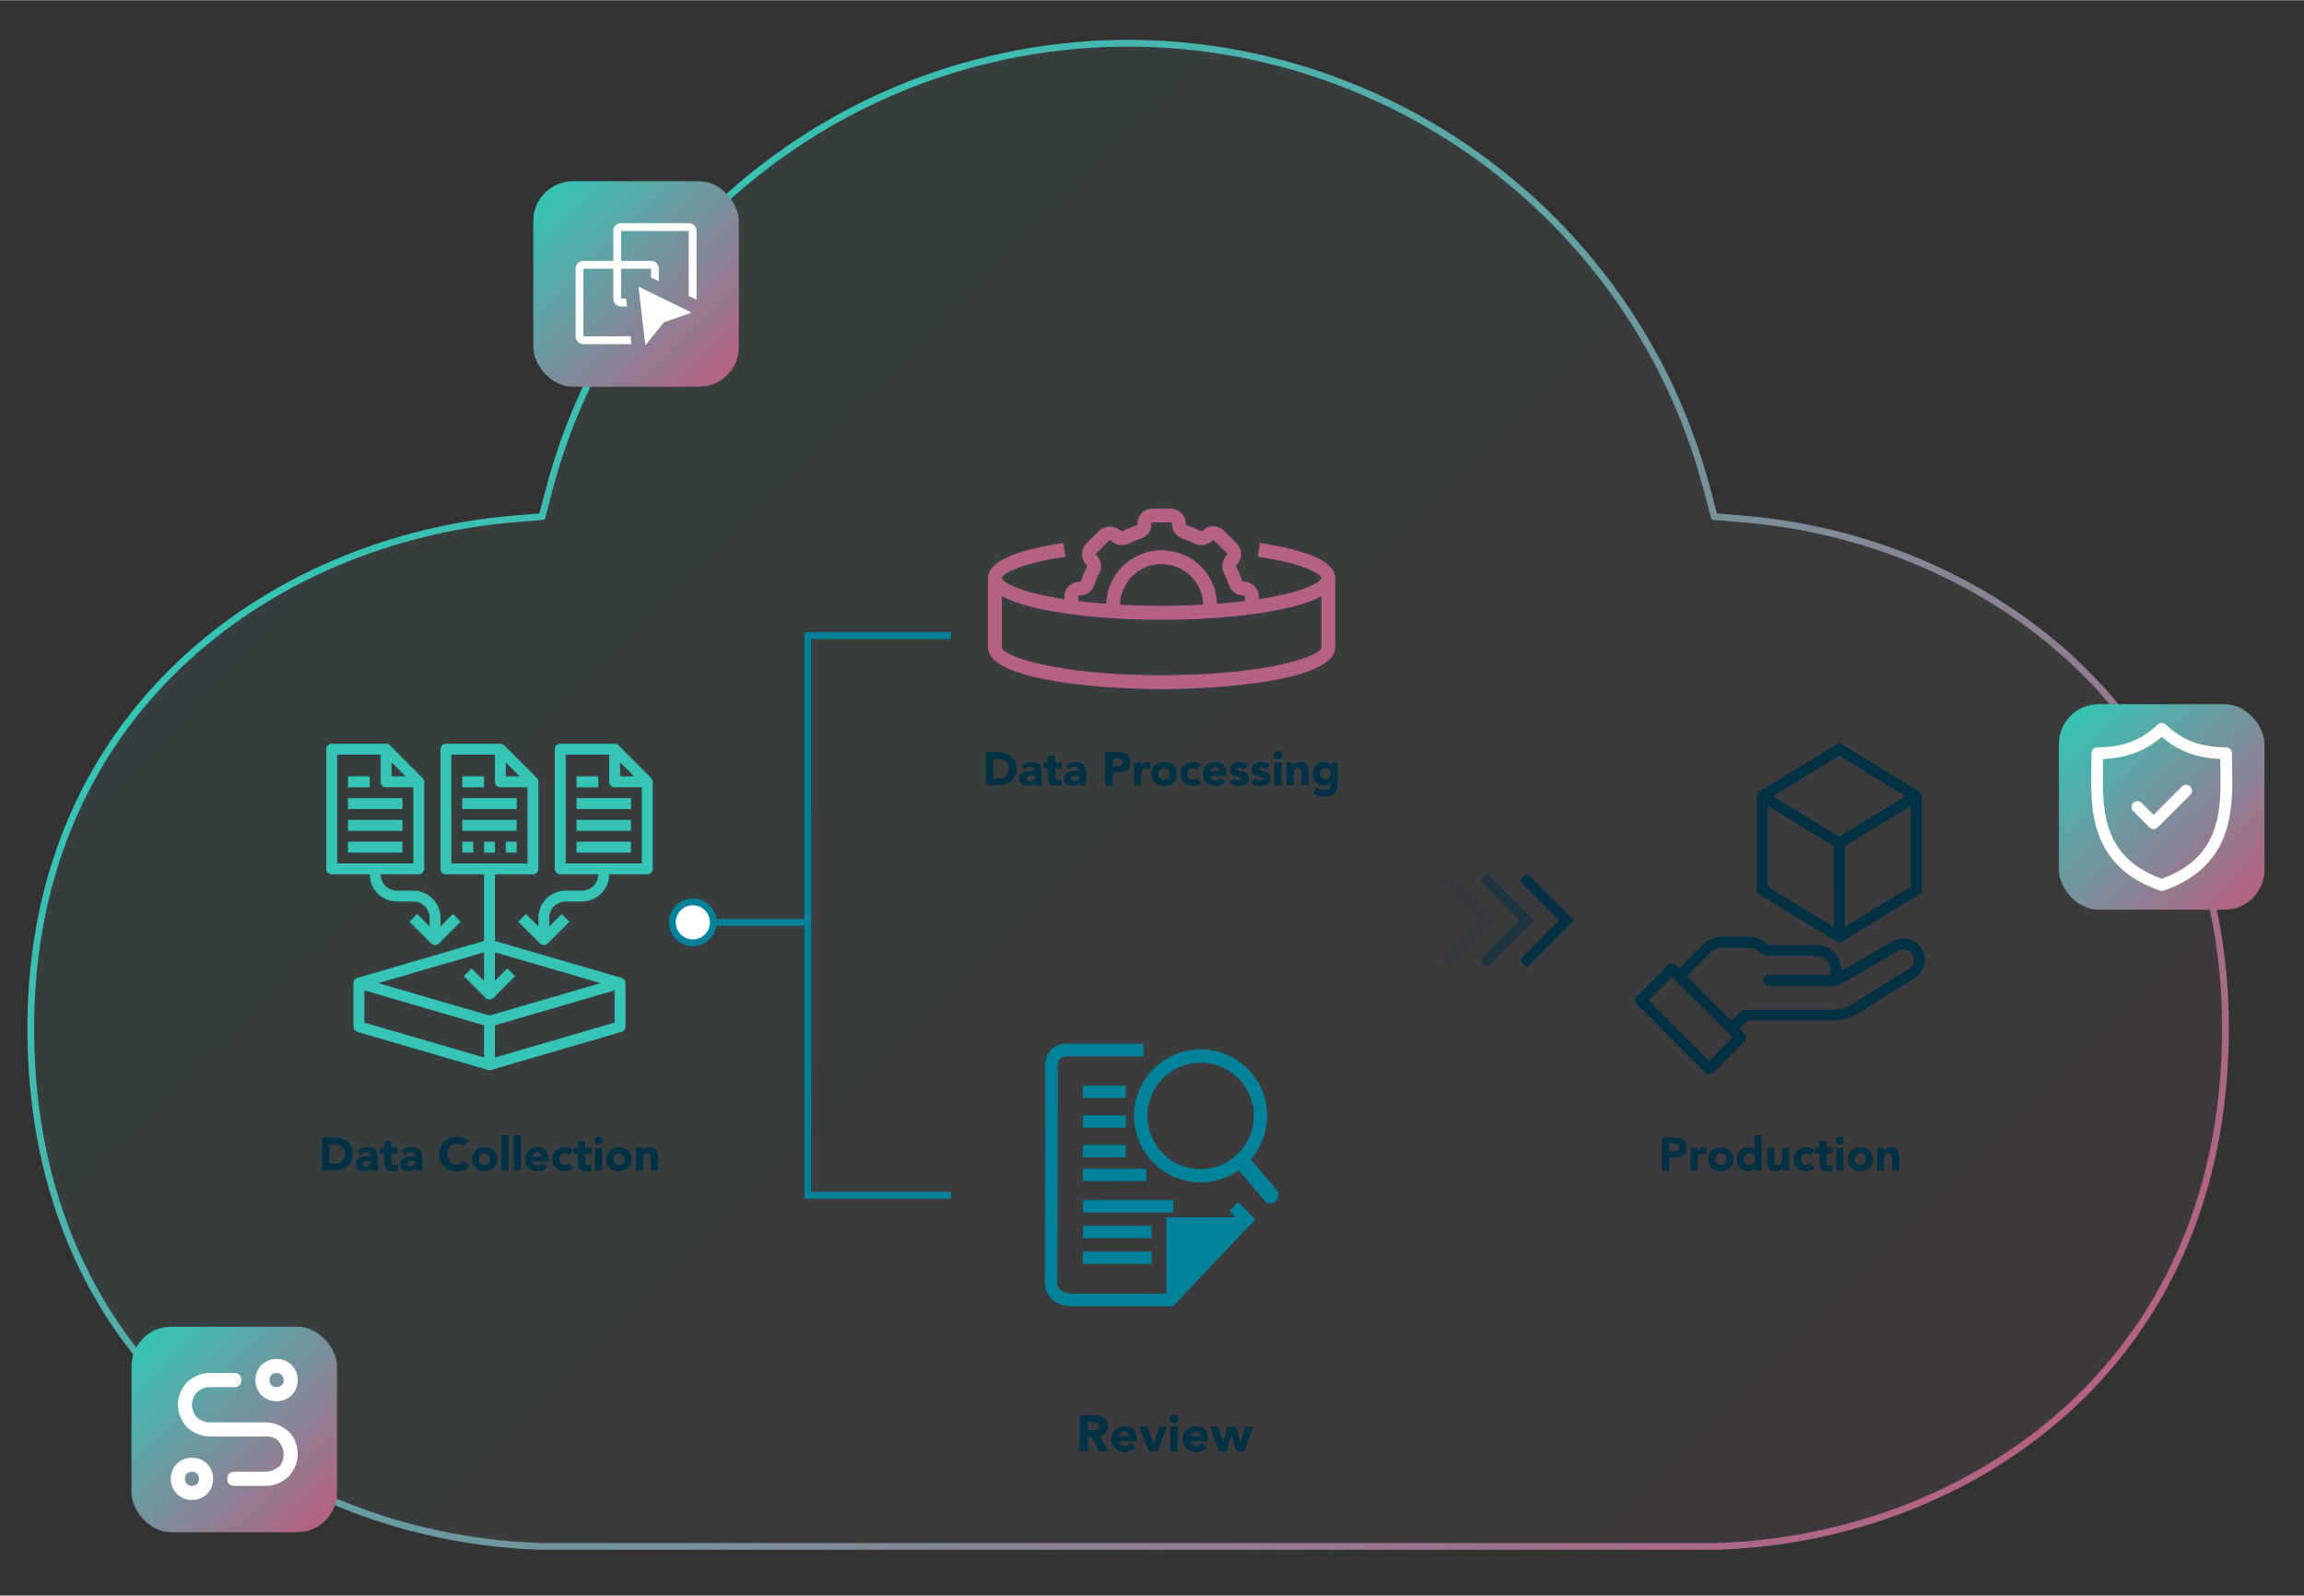
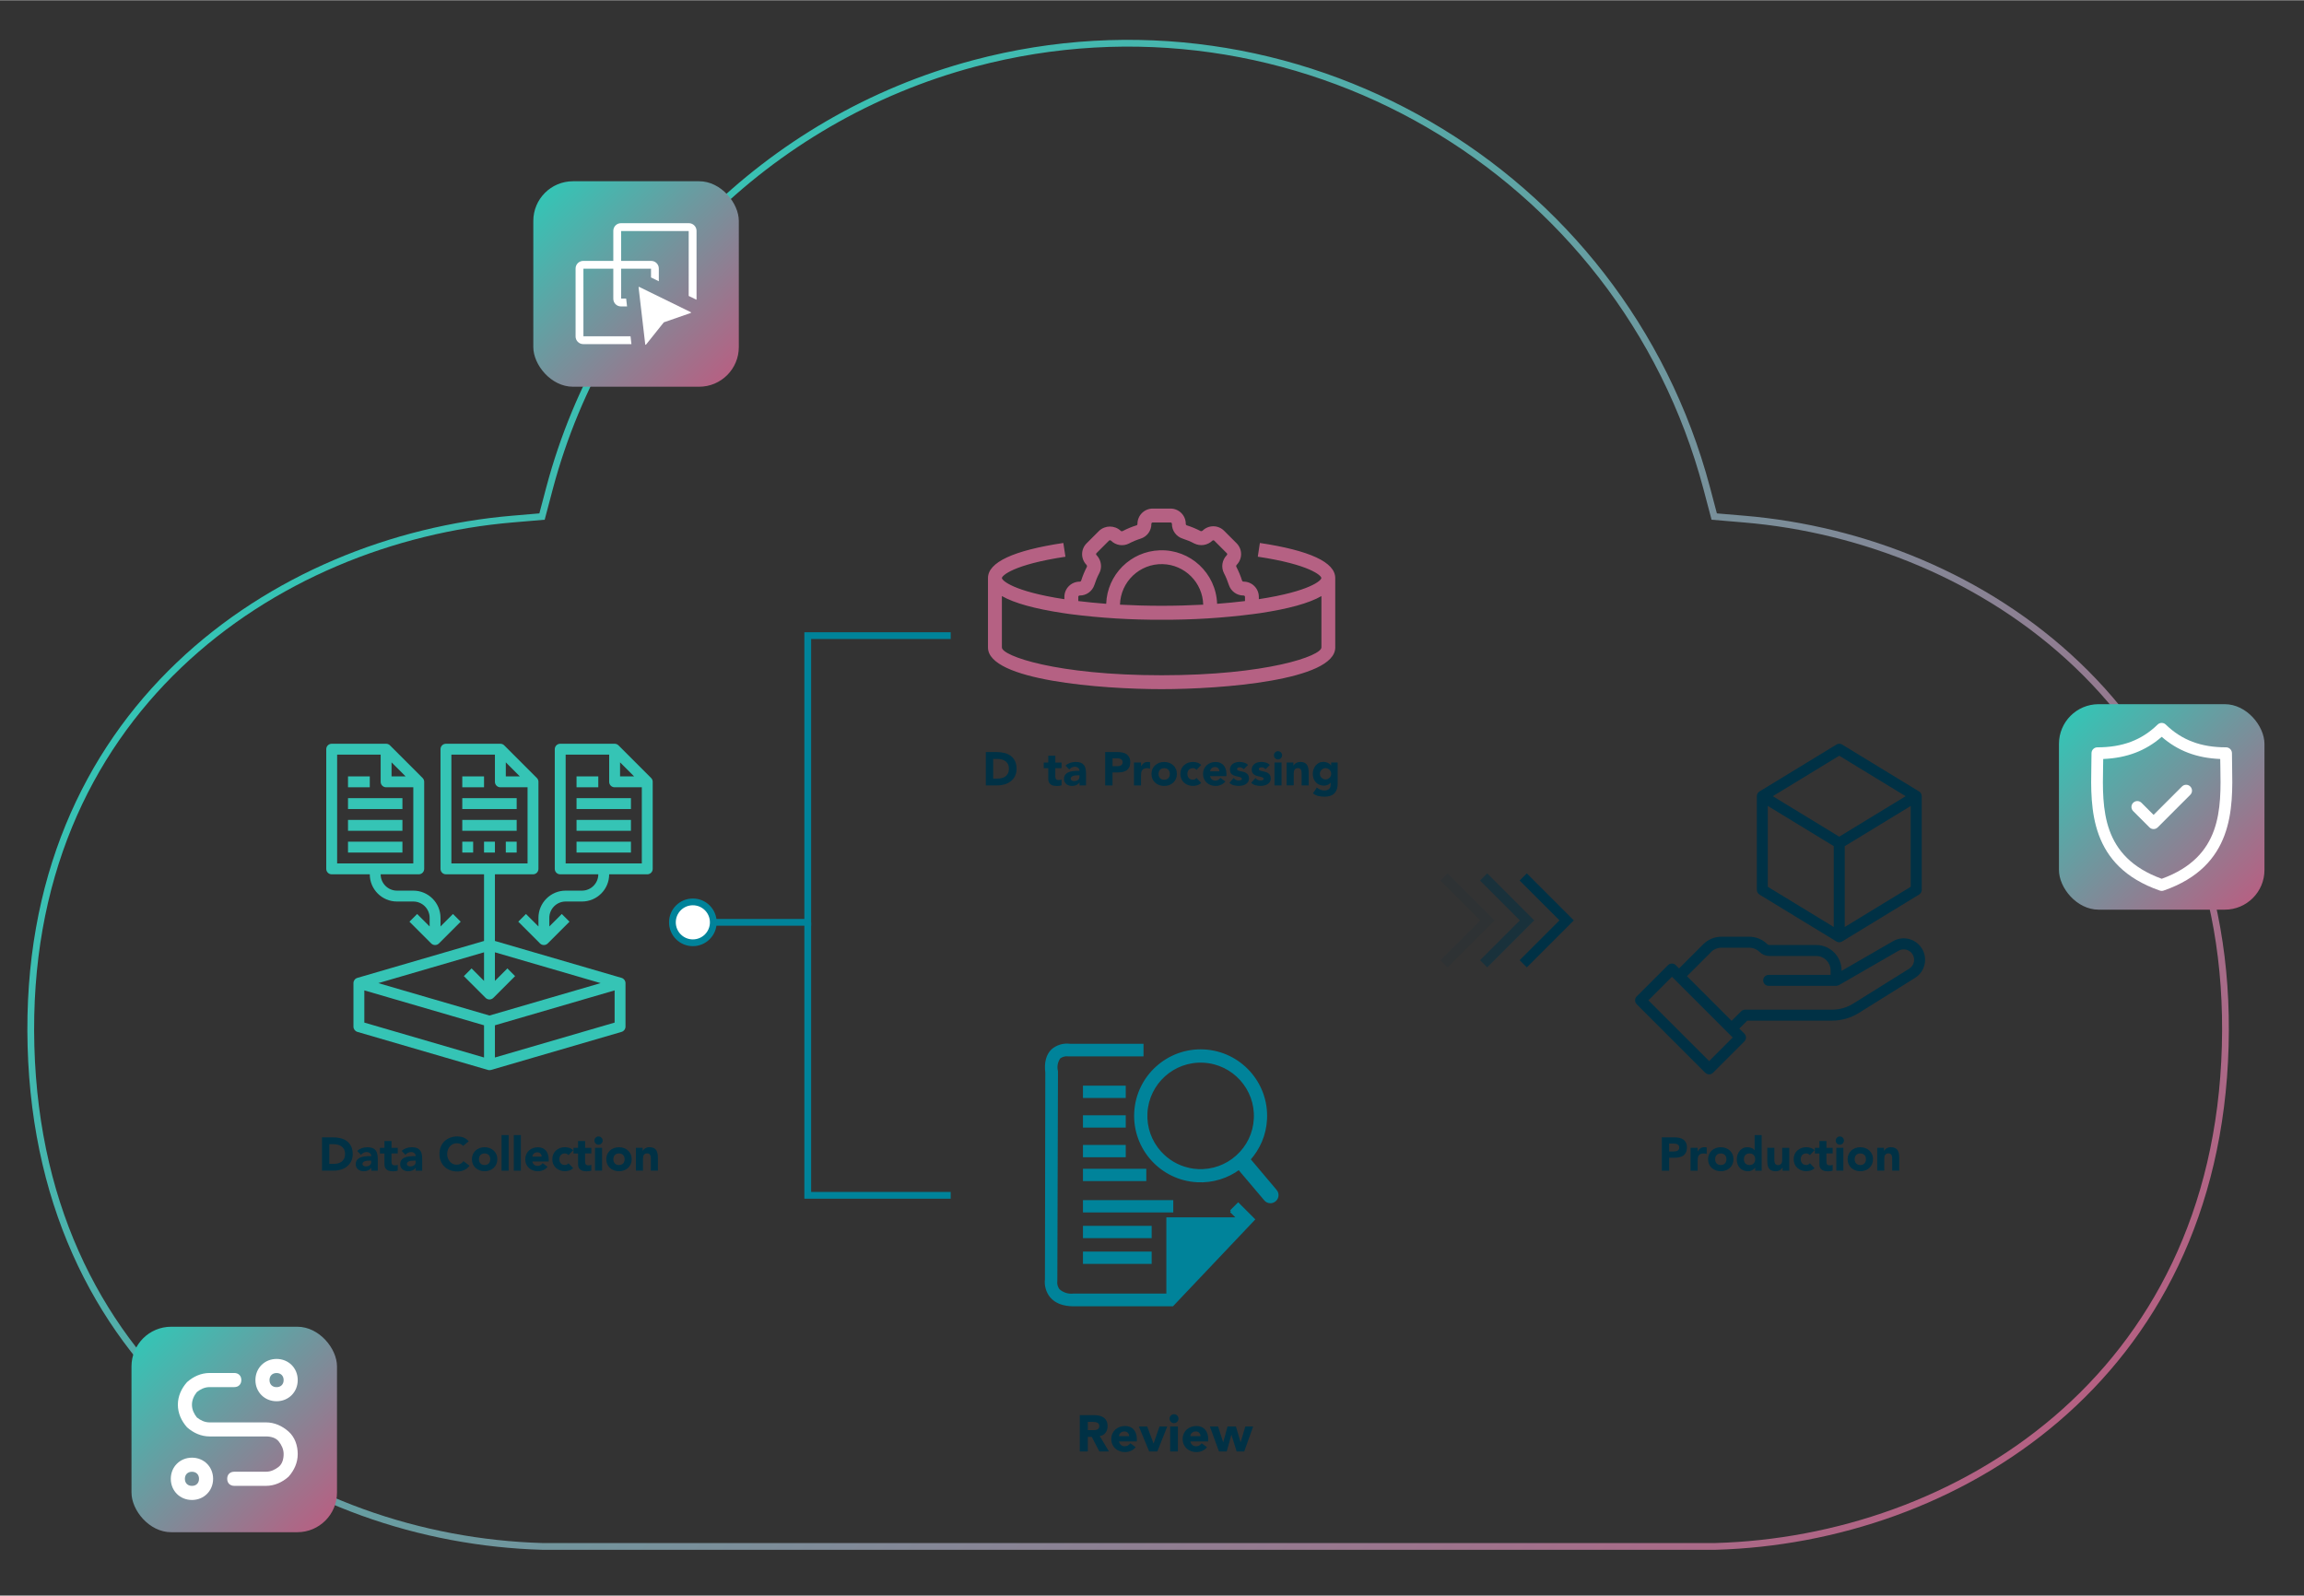
<svg xmlns="http://www.w3.org/2000/svg" xmlns:xlink="http://www.w3.org/1999/xlink" id="uuid-5aeffc2a-caf5-4cc2-8a2d-98857f852832" width="9.47in" height="6.56in" viewBox="0 0 681.77 472.13">
  <rect x="0" y="0" width="681.77" height="472.13" fill="#333333" stroke="none" />
  <defs>
    <style>
      .cls-1 {
        stroke: url(#linear-gradient-2);
      }

      .cls-1, .cls-2, .cls-3, .cls-4, .cls-5, .cls-6, .cls-7 {
        stroke-miterlimit: 10;
      }

      .cls-1, .cls-2, .cls-3, .cls-5, .cls-6 {
        fill: none;
      }

      .cls-1, .cls-4, .cls-6 {
        stroke-width: 2px;
      }

      .cls-2, .cls-3, .cls-5 {
        stroke: #003145;
        stroke-width: 3px;
      }

      .cls-8 {
        fill: url(#linear-gradient);
      }

      .cls-9, .cls-5 {
        opacity: .1;
      }

      .cls-10 {
        fill: #003145;
      }

      .cls-11, .cls-4 {
        fill: #fff;
      }

      .cls-12 {
        fill: #b56183;
      }

      .cls-13 {
        fill: #35c4b5;
      }

      .cls-3 {
        opacity: .5;
      }

      .cls-4, .cls-6, .cls-7 {
        stroke: #00839a;
      }

      .cls-14 {
        fill: url(#linear-gradient-3);
      }

      .cls-15 {
        fill: url(#linear-gradient-4);
      }

      .cls-16 {
        fill: url(#linear-gradient-5);
      }

      .cls-7 {
        fill: #00839a;
        stroke-width: .75px;
      }
    </style>
    <linearGradient id="linear-gradient" x1="-5.3" y1="-31.42" x2="604.36" y2="574.2" gradientUnits="userSpaceOnUse">
      <stop offset="0" stop-color="#35c4b5" />
      <stop offset="1" stop-color="#b56183" />
    </linearGradient>
    <linearGradient id="linear-gradient-2" x1="137.37" y1="110.3" x2="530.33" y2="500.66" xlink:href="#linear-gradient" />
    <linearGradient id="linear-gradient-3" x1="161.16" y1="57.1" x2="215.27" y2="110.86" xlink:href="#linear-gradient" />
    <linearGradient id="linear-gradient-4" x1="612.61" y1="211.86" x2="666.72" y2="265.62" xlink:href="#linear-gradient" />
    <linearGradient id="linear-gradient-5" x1="42.26" y1="396.09" x2="96.38" y2="449.85" xlink:href="#linear-gradient" />
  </defs>
  <g class="cls-9">
-     <path class="cls-8" d="M507.68,457.58c70.52-1.98,148.05-49.21,150.78-147.99,2.79-98.78-71.95-150.16-142.47-156.05l-8.74-.74-2.23-8.43C479.92,49.98,382.75-6.41,288.3,18.69c-61.23,16.3-109.38,64.45-125.68,125.68l-2.23,8.43-8.68,.74C81.12,159.49,6.45,210.87,9.17,309.59c2.73,98.78,80.25,145.95,151.21,147.99H507.68Z" />
-   </g>
+     </g>
  <path class="cls-1" d="M507.68,457.58c70.52-1.98,148.05-49.21,150.78-147.99,2.79-98.78-71.95-150.16-142.47-156.05l-8.74-.74-2.23-8.43C479.92,49.98,382.75-6.41,288.3,18.69c-61.23,16.3-109.38,64.45-125.68,125.68l-2.23,8.43-8.68,.74C81.12,159.49,6.45,210.87,9.17,309.59c2.73,98.78,80.25,145.95,151.21,147.99H507.68Z" />
  <g>
    <path class="cls-10" d="M95.27,336.52h3.26c.79,0,1.54,.09,2.25,.26,.71,.18,1.33,.46,1.86,.86,.53,.39,.95,.91,1.26,1.54,.31,.63,.47,1.4,.47,2.3,0,.8-.15,1.5-.45,2.11s-.71,1.12-1.22,1.53c-.51,.41-1.1,.73-1.77,.94-.67,.21-1.37,.32-2.1,.32h-3.55v-9.87Zm2.17,7.86h1.13c.5,0,.97-.05,1.4-.15,.43-.1,.81-.27,1.12-.51,.32-.24,.56-.55,.75-.93,.18-.38,.27-.86,.27-1.41,0-.48-.09-.9-.27-1.26s-.43-.65-.73-.88c-.31-.23-.67-.41-1.08-.52-.41-.12-.85-.17-1.3-.17h-1.28v5.85Z" />
    <path class="cls-10" d="M109.84,345.54h-.03c-.23,.36-.54,.62-.93,.78-.39,.16-.79,.24-1.22,.24-.32,0-.62-.04-.91-.13-.29-.09-.55-.22-.77-.4-.22-.18-.4-.39-.53-.66-.13-.26-.19-.56-.19-.91,0-.39,.07-.72,.22-.99s.34-.49,.59-.67c.25-.18,.53-.31,.84-.41s.64-.17,.98-.22c.34-.05,.68-.07,1.02-.08,.34,0,.65-.01,.94-.01,0-.37-.13-.67-.4-.88-.27-.22-.58-.33-.94-.33s-.66,.07-.94,.22c-.28,.14-.54,.34-.76,.59l-1.11-1.14c.39-.36,.85-.63,1.37-.82,.52-.18,1.06-.27,1.62-.27,.61,0,1.12,.08,1.51,.23s.71,.38,.95,.68c.24,.3,.4,.66,.49,1.09,.09,.43,.14,.93,.14,1.5v3.44h-1.92v-.85Zm-.52-2.12c-.16,0-.36,0-.59,.02s-.46,.05-.68,.12c-.22,.07-.4,.16-.56,.29s-.23,.31-.23,.54c0,.25,.11,.44,.32,.56,.21,.12,.44,.18,.67,.18,.2,0,.4-.03,.59-.08s.36-.13,.51-.24c.15-.1,.27-.23,.36-.39,.09-.16,.13-.34,.13-.56v-.45h-.52Z" />
    <path class="cls-10" d="M117.68,341.29h-1.84v2.26c0,.19,0,.36,.03,.51s.06,.29,.13,.4c.06,.11,.16,.2,.3,.26s.31,.09,.54,.09c.11,0,.26-.01,.44-.03,.18-.02,.32-.08,.41-.16v1.74c-.23,.08-.47,.14-.72,.17-.25,.03-.5,.04-.74,.04-.35,0-.68-.04-.98-.11-.3-.07-.56-.19-.78-.36-.22-.16-.4-.37-.52-.63s-.19-.58-.19-.95v-3.22h-1.34v-1.67h1.34v-2.01h2.09v2.01h1.84v1.67Z" />
    <path class="cls-10" d="M122.99,345.54h-.03c-.23,.36-.54,.62-.93,.78-.39,.16-.79,.24-1.22,.24-.32,0-.62-.04-.91-.13-.29-.09-.55-.22-.77-.4-.22-.18-.4-.39-.53-.66-.13-.26-.19-.56-.19-.91,0-.39,.07-.72,.22-.99s.34-.49,.59-.67c.25-.18,.53-.31,.84-.41s.64-.17,.98-.22c.34-.05,.68-.07,1.02-.08,.34,0,.65-.01,.94-.01,0-.37-.13-.67-.4-.88-.27-.22-.58-.33-.94-.33s-.66,.07-.94,.22c-.28,.14-.54,.34-.76,.59l-1.11-1.14c.39-.36,.85-.63,1.37-.82,.52-.18,1.06-.27,1.62-.27,.61,0,1.12,.08,1.51,.23s.71,.38,.95,.68c.24,.3,.4,.66,.49,1.09,.09,.43,.14,.93,.14,1.5v3.44h-1.92v-.85Zm-.52-2.12c-.16,0-.36,0-.59,.02s-.46,.05-.68,.12c-.22,.07-.4,.16-.56,.29s-.23,.31-.23,.54c0,.25,.11,.44,.32,.56,.21,.12,.44,.18,.67,.18,.2,0,.4-.03,.59-.08s.36-.13,.51-.24c.15-.1,.27-.23,.36-.39,.09-.16,.13-.34,.13-.56v-.45h-.52Z" />
    <path class="cls-10" d="M137.06,339.08c-.21-.26-.48-.46-.79-.6-.31-.14-.67-.21-1.08-.21s-.79,.08-1.14,.24c-.35,.16-.65,.38-.91,.66s-.46,.62-.6,1.01c-.14,.39-.22,.81-.22,1.27s.07,.89,.22,1.27c.14,.39,.34,.72,.59,1s.55,.5,.88,.66c.34,.16,.7,.24,1.09,.24,.45,0,.84-.09,1.18-.28,.34-.19,.63-.45,.85-.78l1.81,1.35c-.42,.58-.95,1.02-1.59,1.3-.64,.28-1.3,.42-1.98,.42-.77,0-1.48-.12-2.13-.36-.65-.24-1.21-.59-1.69-1.04-.47-.45-.84-1-1.11-1.64-.27-.64-.4-1.36-.4-2.15s.13-1.5,.4-2.15c.26-.64,.63-1.19,1.11-1.64,.47-.45,1.04-.8,1.69-1.04,.65-.24,1.36-.36,2.13-.36,.28,0,.57,.03,.87,.08,.3,.05,.6,.13,.89,.24,.29,.11,.57,.26,.84,.45,.27,.19,.51,.41,.72,.68l-1.67,1.37Z" />
    <path class="cls-10" d="M139.64,343c0-.54,.1-1.03,.29-1.46,.2-.44,.46-.81,.8-1.12,.34-.31,.74-.55,1.2-.72,.46-.17,.95-.25,1.47-.25s1.01,.08,1.47,.25c.46,.17,.86,.41,1.2,.72,.34,.31,.61,.68,.8,1.12,.2,.44,.29,.92,.29,1.46s-.1,1.03-.29,1.46c-.19,.44-.46,.81-.8,1.12-.34,.31-.74,.55-1.2,.72-.46,.17-.95,.25-1.47,.25s-1.01-.08-1.47-.25c-.46-.17-.86-.41-1.2-.72-.34-.31-.61-.69-.8-1.12-.19-.44-.29-.92-.29-1.46Zm2.09,0c0,.51,.15,.92,.44,1.24,.29,.32,.7,.47,1.23,.47s.94-.16,1.23-.47c.29-.32,.44-.73,.44-1.24s-.15-.92-.44-1.24c-.29-.32-.7-.47-1.23-.47s-.94,.16-1.23,.47c-.29,.32-.44,.73-.44,1.24Z" />
    <path class="cls-10" d="M148.42,335.85h2.09v10.54h-2.09v-10.54Z" />
    <path class="cls-10" d="M152.04,335.85h2.09v10.54h-2.09v-10.54Z" />
    <path class="cls-10" d="M162.05,345.22c-.33,.43-.76,.76-1.27,.99-.51,.23-1.04,.35-1.59,.35s-1.01-.08-1.47-.25c-.46-.17-.86-.41-1.2-.72-.34-.31-.61-.69-.8-1.12-.2-.44-.29-.92-.29-1.46s.1-1.03,.29-1.46c.19-.44,.46-.81,.8-1.12,.34-.31,.74-.55,1.2-.72,.46-.17,.95-.25,1.47-.25,.48,0,.92,.08,1.32,.25,.39,.17,.73,.41,1,.72,.27,.31,.49,.68,.63,1.12,.15,.44,.22,.92,.22,1.46v.65h-4.85c.08,.4,.27,.72,.54,.96,.28,.24,.62,.36,1.03,.36,.34,0,.63-.08,.87-.23s.44-.35,.62-.59l1.46,1.07Zm-1.77-2.98c0-.35-.11-.66-.35-.91-.24-.25-.55-.38-.93-.38-.23,0-.44,.04-.61,.11-.18,.07-.33,.17-.45,.29s-.22,.25-.29,.4-.11,.31-.12,.48h2.76Z" />
    <path class="cls-10" d="M168.22,341.8c-.1-.15-.25-.27-.43-.37-.19-.1-.39-.15-.6-.15-.53,0-.94,.16-1.23,.47-.29,.32-.44,.73-.44,1.24s.15,.92,.44,1.24c.29,.32,.7,.47,1.23,.47,.23,0,.43-.05,.6-.15,.17-.1,.31-.22,.43-.36l1.38,1.45c-.33,.33-.71,.57-1.15,.7-.44,.13-.86,.2-1.26,.2-.52,0-1.01-.08-1.47-.25-.46-.17-.86-.41-1.2-.72-.34-.31-.61-.69-.8-1.12-.2-.44-.29-.92-.29-1.46s.1-1.03,.29-1.46c.19-.44,.46-.81,.8-1.12,.34-.31,.74-.55,1.2-.72,.46-.17,.95-.25,1.47-.25,.4,0,.82,.07,1.26,.2,.44,.13,.82,.37,1.15,.7l-1.38,1.45Z" />
    <path class="cls-10" d="M174.97,341.29h-1.84v2.26c0,.19,0,.36,.03,.51s.06,.29,.13,.4c.06,.11,.16,.2,.3,.26s.31,.09,.54,.09c.11,0,.26-.01,.44-.03,.18-.02,.32-.08,.41-.16v1.74c-.23,.08-.47,.14-.72,.17-.25,.03-.5,.04-.74,.04-.35,0-.68-.04-.98-.11-.3-.07-.56-.19-.78-.36-.22-.16-.4-.37-.52-.63s-.19-.58-.19-.95v-3.22h-1.34v-1.67h1.34v-2.01h2.09v2.01h1.84v1.67Z" />
    <path class="cls-10" d="M175.89,337.48c0-.33,.12-.62,.36-.86,.24-.24,.52-.36,.86-.36s.62,.12,.86,.36c.24,.24,.36,.52,.36,.86s-.12,.62-.36,.86c-.24,.24-.52,.36-.86,.36s-.62-.12-.86-.36c-.24-.24-.36-.52-.36-.86Zm.17,2.13h2.09v6.77h-2.09v-6.77Z" />
    <path class="cls-10" d="M179.4,343c0-.54,.1-1.03,.29-1.46,.2-.44,.46-.81,.8-1.12,.34-.31,.74-.55,1.2-.72,.46-.17,.95-.25,1.47-.25s1.01,.08,1.47,.25c.46,.17,.86,.41,1.2,.72,.34,.31,.61,.68,.8,1.12,.2,.44,.29,.92,.29,1.46s-.1,1.03-.29,1.46c-.19,.44-.46,.81-.8,1.12-.34,.31-.74,.55-1.2,.72-.46,.17-.95,.25-1.47,.25s-1.01-.08-1.47-.25c-.46-.17-.86-.41-1.2-.72-.34-.31-.61-.69-.8-1.12-.19-.44-.29-.92-.29-1.46Zm2.09,0c0,.51,.15,.92,.44,1.24,.29,.32,.7,.47,1.23,.47s.94-.16,1.23-.47c.29-.32,.44-.73,.44-1.24s-.15-.92-.44-1.24c-.29-.32-.7-.47-1.23-.47s-.94,.16-1.23,.47c-.29,.32-.44,.73-.44,1.24Z" />
    <path class="cls-10" d="M188.15,339.61h2.01v.92h.03c.06-.13,.16-.26,.28-.39,.12-.13,.26-.25,.43-.35,.17-.1,.36-.19,.57-.25,.21-.07,.45-.1,.7-.1,.53,0,.96,.08,1.28,.24,.33,.16,.58,.39,.76,.68s.3,.63,.37,1.02c.06,.39,.1,.81,.1,1.27v3.73h-2.09v-3.32c0-.2,0-.4-.02-.61-.01-.21-.06-.4-.13-.58-.07-.18-.18-.32-.32-.43-.14-.11-.35-.17-.62-.17s-.49,.05-.65,.15c-.17,.1-.3,.23-.38,.39-.09,.16-.15,.35-.17,.55-.03,.21-.04,.42-.04,.64v3.37h-2.09v-6.77Z" />
  </g>
  <g>
    <path class="cls-10" d="M291.71,222.5h3.26c.79,0,1.54,.09,2.25,.26,.71,.18,1.33,.46,1.86,.86,.53,.39,.95,.91,1.26,1.54,.31,.63,.47,1.4,.47,2.3,0,.8-.15,1.5-.45,2.11s-.71,1.12-1.22,1.53c-.51,.41-1.1,.73-1.77,.94-.67,.21-1.37,.32-2.1,.32h-3.55v-9.87Zm2.17,7.86h1.13c.5,0,.97-.05,1.4-.15,.43-.1,.81-.27,1.12-.51,.32-.24,.56-.55,.75-.93,.18-.38,.27-.86,.27-1.41,0-.48-.09-.9-.27-1.26s-.43-.65-.73-.88c-.31-.23-.67-.41-1.08-.52-.41-.12-.85-.17-1.3-.17h-1.28v5.85Z" />
-     <path class="cls-10" d="M306.27,231.51h-.03c-.23,.36-.54,.62-.93,.78-.39,.16-.79,.24-1.22,.24-.32,0-.62-.04-.91-.13-.29-.09-.55-.22-.77-.4-.22-.18-.4-.39-.53-.66-.13-.26-.19-.56-.19-.91,0-.39,.07-.72,.22-.99s.34-.49,.59-.67c.25-.18,.53-.31,.84-.41s.64-.17,.98-.22c.34-.05,.68-.07,1.02-.08,.34,0,.65-.01,.94-.01,0-.37-.13-.67-.4-.88-.27-.22-.58-.33-.94-.33s-.66,.07-.94,.22c-.28,.14-.54,.34-.76,.59l-1.11-1.14c.39-.36,.85-.63,1.37-.82,.52-.18,1.06-.27,1.62-.27,.61,0,1.12,.08,1.51,.23s.71,.38,.95,.68c.24,.3,.4,.66,.49,1.09,.09,.43,.14,.93,.14,1.5v3.44h-1.92v-.85Zm-.52-2.12c-.16,0-.36,0-.59,.02s-.46,.05-.68,.12c-.22,.07-.4,.16-.56,.29s-.23,.31-.23,.54c0,.25,.11,.44,.32,.56,.21,.12,.44,.18,.67,.18,.2,0,.4-.03,.59-.08s.36-.13,.51-.24c.15-.1,.27-.23,.36-.39,.09-.16,.13-.34,.13-.56v-.45h-.52Z" />
    <path class="cls-10" d="M314.11,227.26h-1.84v2.26c0,.19,0,.36,.03,.51s.06,.29,.13,.4c.06,.11,.16,.2,.3,.26s.31,.09,.54,.09c.11,0,.26-.01,.44-.03,.18-.02,.32-.08,.41-.16v1.74c-.23,.08-.47,.14-.72,.17-.25,.03-.5,.04-.74,.04-.35,0-.68-.04-.98-.11-.3-.07-.56-.19-.78-.36-.22-.16-.4-.37-.52-.63s-.19-.58-.19-.95v-3.22h-1.34v-1.67h1.34v-2.01h2.09v2.01h1.84v1.67Z" />
    <path class="cls-10" d="M319.42,231.51h-.03c-.23,.36-.54,.62-.93,.78-.39,.16-.79,.24-1.22,.24-.32,0-.62-.04-.91-.13-.29-.09-.55-.22-.77-.4-.22-.18-.4-.39-.53-.66-.13-.26-.19-.56-.19-.91,0-.39,.07-.72,.22-.99s.34-.49,.59-.67c.25-.18,.53-.31,.84-.41s.64-.17,.98-.22c.34-.05,.68-.07,1.02-.08,.34,0,.65-.01,.94-.01,0-.37-.13-.67-.4-.88-.27-.22-.58-.33-.94-.33s-.66,.07-.94,.22c-.28,.14-.54,.34-.76,.59l-1.11-1.14c.39-.36,.85-.63,1.37-.82,.52-.18,1.06-.27,1.62-.27,.61,0,1.12,.08,1.51,.23s.71,.38,.95,.68c.24,.3,.4,.66,.49,1.09,.09,.43,.14,.93,.14,1.5v3.44h-1.92v-.85Zm-.52-2.12c-.16,0-.36,0-.59,.02s-.46,.05-.68,.12c-.22,.07-.4,.16-.56,.29s-.23,.31-.23,.54c0,.25,.11,.44,.32,.56,.21,.12,.44,.18,.67,.18,.2,0,.4-.03,.59-.08s.36-.13,.51-.24c.15-.1,.27-.23,.36-.39,.09-.16,.13-.34,.13-.56v-.45h-.52Z" />
    <path class="cls-10" d="M327.04,222.5h3.66c.51,0,.99,.05,1.45,.14,.46,.09,.85,.25,1.19,.48,.34,.23,.61,.53,.81,.92,.2,.39,.3,.87,.3,1.46s-.09,1.06-.28,1.45c-.19,.39-.44,.7-.77,.93-.33,.23-.71,.4-1.16,.5-.45,.1-.93,.15-1.45,.15h-1.59v3.85h-2.17v-9.87Zm2.17,4.18h1.45c.19,0,.38-.02,.56-.06s.34-.1,.49-.19c.14-.09,.26-.21,.35-.36s.13-.35,.13-.58c0-.25-.06-.45-.17-.61-.12-.15-.26-.27-.45-.35-.18-.08-.38-.14-.61-.16-.22-.02-.44-.03-.64-.03h-1.11v2.34Z" />
    <path class="cls-10" d="M335.56,225.59h2.09v1.09h.03c.22-.42,.49-.73,.79-.94s.69-.31,1.16-.31c.12,0,.24,0,.36,.01,.12,0,.23,.03,.33,.06v1.91c-.15-.05-.29-.08-.44-.1-.14-.02-.29-.04-.45-.04-.4,0-.71,.06-.95,.17-.23,.11-.41,.27-.54,.47-.12,.2-.21,.44-.24,.72-.04,.28-.06,.58-.06,.92v2.83h-2.09v-6.77Z" />
    <path class="cls-10" d="M340.73,228.98c0-.54,.1-1.03,.29-1.46,.2-.44,.46-.81,.8-1.12,.34-.31,.74-.55,1.2-.72,.46-.17,.95-.25,1.47-.25s1.01,.08,1.47,.25c.46,.17,.86,.41,1.2,.72,.34,.31,.61,.68,.8,1.12,.2,.44,.29,.92,.29,1.46s-.1,1.03-.29,1.46-.46,.81-.8,1.12c-.34,.31-.74,.55-1.2,.72-.46,.17-.95,.25-1.47,.25s-1.01-.08-1.47-.25c-.46-.17-.86-.41-1.2-.72-.34-.31-.61-.69-.8-1.12s-.29-.92-.29-1.46Zm2.09,0c0,.51,.15,.92,.44,1.24,.29,.32,.7,.47,1.23,.47s.94-.16,1.23-.47c.29-.32,.44-.73,.44-1.24s-.15-.92-.44-1.24c-.29-.32-.7-.47-1.23-.47s-.94,.16-1.23,.47c-.29,.32-.44,.73-.44,1.24Z" />
    <path class="cls-10" d="M354.06,227.78c-.1-.15-.25-.27-.43-.37-.19-.1-.39-.15-.6-.15-.53,0-.94,.16-1.23,.47-.29,.32-.44,.73-.44,1.24s.15,.92,.44,1.24c.29,.32,.7,.47,1.23,.47,.23,0,.43-.05,.6-.15,.17-.1,.31-.22,.43-.36l1.38,1.45c-.33,.33-.71,.57-1.15,.7-.44,.13-.86,.2-1.26,.2-.52,0-1.01-.08-1.47-.25-.46-.17-.86-.41-1.2-.72-.34-.31-.61-.69-.8-1.12s-.29-.92-.29-1.46,.1-1.03,.29-1.46c.2-.44,.46-.81,.8-1.12,.34-.31,.74-.55,1.2-.72,.46-.17,.95-.25,1.47-.25,.4,0,.82,.07,1.26,.2s.82,.37,1.15,.7l-1.38,1.45Z" />
    <path class="cls-10" d="M362.6,231.19c-.33,.43-.76,.76-1.27,.99-.51,.23-1.04,.35-1.59,.35s-1.01-.08-1.47-.25c-.46-.17-.86-.41-1.2-.72-.34-.31-.61-.69-.8-1.12s-.29-.92-.29-1.46,.1-1.03,.29-1.46c.2-.44,.46-.81,.8-1.12,.34-.31,.74-.55,1.2-.72,.46-.17,.95-.25,1.47-.25,.48,0,.92,.08,1.32,.25,.4,.17,.73,.41,1,.72,.27,.31,.49,.68,.63,1.12,.15,.44,.22,.92,.22,1.46v.65h-4.85c.08,.4,.26,.72,.54,.96,.28,.24,.62,.36,1.03,.36,.34,0,.63-.08,.87-.23s.44-.35,.62-.59l1.46,1.07Zm-1.77-2.98c0-.35-.11-.66-.35-.91-.24-.25-.55-.38-.93-.38-.23,0-.44,.04-.61,.11-.18,.07-.33,.17-.45,.29-.13,.12-.22,.25-.29,.4s-.11,.31-.12,.48h2.76Z" />
    <path class="cls-10" d="M368.03,227.58c-.31-.38-.71-.57-1.21-.57-.18,0-.35,.04-.52,.12s-.25,.23-.25,.43c0,.17,.09,.29,.26,.37,.17,.08,.39,.15,.66,.21,.26,.06,.55,.12,.85,.19,.3,.07,.59,.18,.85,.33s.48,.35,.65,.61c.17,.26,.26,.6,.26,1.02s-.09,.8-.29,1.08-.43,.51-.73,.68c-.3,.17-.63,.29-1,.36-.37,.07-.74,.1-1.1,.1-.47,0-.95-.07-1.44-.2-.48-.13-.89-.37-1.23-.72l1.27-1.41c.2,.24,.41,.42,.65,.55,.24,.12,.51,.19,.83,.19,.24,0,.46-.04,.65-.1,.2-.07,.29-.2,.29-.38s-.09-.31-.26-.4c-.17-.09-.39-.16-.66-.22s-.55-.12-.85-.2c-.3-.07-.59-.17-.85-.31-.26-.14-.48-.34-.65-.59s-.26-.6-.26-1.02c0-.4,.08-.74,.24-1.03,.16-.29,.38-.52,.64-.71,.26-.19,.57-.32,.91-.41,.34-.09,.69-.13,1.05-.13,.45,0,.9,.07,1.35,.2s.84,.36,1.16,.7l-1.28,1.27Z" />
    <path class="cls-10" d="M374.48,227.58c-.31-.38-.71-.57-1.21-.57-.18,0-.35,.04-.52,.12s-.25,.23-.25,.43c0,.17,.09,.29,.26,.37,.17,.08,.39,.15,.66,.21,.26,.06,.55,.12,.85,.19,.3,.07,.59,.18,.85,.33s.48,.35,.65,.61c.17,.26,.26,.6,.26,1.02s-.09,.8-.29,1.08-.43,.51-.73,.68c-.3,.17-.63,.29-1,.36-.37,.07-.74,.1-1.1,.1-.47,0-.95-.07-1.44-.2-.48-.13-.89-.37-1.23-.72l1.27-1.41c.2,.24,.41,.42,.65,.55,.24,.12,.51,.19,.83,.19,.24,0,.46-.04,.65-.1,.2-.07,.29-.2,.29-.38s-.09-.31-.26-.4c-.17-.09-.39-.16-.66-.22s-.55-.12-.85-.2c-.3-.07-.59-.17-.85-.31-.26-.14-.48-.34-.65-.59s-.26-.6-.26-1.02c0-.4,.08-.74,.24-1.03,.16-.29,.38-.52,.64-.71,.26-.19,.57-.32,.91-.41,.34-.09,.69-.13,1.05-.13,.45,0,.9,.07,1.35,.2s.84,.36,1.16,.7l-1.28,1.27Z" />
    <path class="cls-10" d="M376.96,223.46c0-.33,.12-.62,.35-.86,.24-.24,.52-.36,.86-.36s.62,.12,.86,.36c.24,.24,.35,.52,.35,.86s-.12,.62-.35,.86-.52,.36-.86,.36-.62-.12-.86-.36-.35-.52-.35-.86Zm.17,2.13h2.09v6.77h-2.09v-6.77Z" />
    <path class="cls-10" d="M380.72,225.59h2.01v.92h.03c.06-.13,.16-.26,.28-.39,.12-.13,.26-.25,.43-.35,.17-.1,.36-.19,.57-.25,.21-.07,.45-.1,.7-.1,.53,0,.96,.08,1.28,.24,.33,.16,.58,.39,.76,.68,.18,.29,.3,.63,.37,1.02,.07,.39,.1,.81,.1,1.27v3.73h-2.09v-3.32c0-.2,0-.4-.02-.61-.01-.21-.06-.4-.13-.58s-.18-.32-.32-.43c-.14-.11-.35-.17-.62-.17s-.49,.05-.66,.15c-.17,.1-.29,.23-.38,.39-.09,.16-.15,.35-.17,.55-.03,.21-.04,.42-.04,.64v3.37h-2.09v-6.77Z" />
    <path class="cls-10" d="M395.83,231.79c0,1.28-.32,2.25-.97,2.92s-1.63,1-2.95,1c-.6,0-1.2-.07-1.78-.2-.58-.13-1.12-.4-1.62-.79l1.16-1.73c.32,.27,.67,.48,1.02,.64,.36,.16,.75,.24,1.18,.24,.64,0,1.11-.16,1.42-.47,.3-.31,.45-.71,.45-1.19v-.66h-.03c-.24,.33-.54,.56-.9,.69-.36,.13-.69,.2-1.01,.2-.5,0-.96-.09-1.37-.26-.41-.17-.76-.41-1.05-.72-.29-.31-.52-.68-.68-1.11-.16-.43-.24-.9-.24-1.41,0-.45,.07-.88,.22-1.31,.14-.43,.35-.8,.61-1.13,.27-.33,.59-.59,.97-.79,.38-.2,.81-.3,1.3-.3,.3,0,.57,.03,.82,.1,.25,.06,.47,.15,.66,.25,.2,.1,.36,.22,.5,.34,.14,.13,.25,.25,.33,.37h.03v-.89h1.92v6.2Zm-5.27-2.86c0,.22,.04,.43,.12,.63,.08,.2,.2,.38,.36,.53s.33,.28,.53,.37c.2,.09,.42,.14,.66,.14s.45-.05,.66-.14c.2-.09,.38-.22,.54-.37s.27-.33,.36-.53c.08-.2,.12-.41,.12-.63s-.04-.43-.12-.63c-.08-.2-.2-.38-.36-.53s-.33-.28-.54-.37c-.21-.09-.42-.14-.66-.14s-.46,.05-.66,.14c-.2,.09-.38,.22-.53,.37s-.27,.33-.36,.53c-.08,.2-.12,.41-.12,.63Z" />
  </g>
  <g>
    <path class="cls-10" d="M319.52,418.73h4.16c.55,0,1.07,.05,1.56,.16s.92,.28,1.29,.53c.37,.25,.66,.58,.88,1,.22,.42,.33,.94,.33,1.57,0,.76-.2,1.41-.59,1.94-.4,.53-.97,.87-1.73,1.01l2.73,4.54h-2.84l-2.25-4.3h-1.17v4.3h-2.37v-10.75Zm2.37,4.45h1.4c.21,0,.44,0,.68-.02,.24-.02,.45-.06,.65-.14,.19-.08,.35-.2,.48-.36,.13-.16,.19-.39,.19-.68,0-.27-.06-.49-.17-.65s-.25-.29-.43-.37-.37-.14-.59-.17-.44-.05-.65-.05h-1.55v2.45Z" />
    <path class="cls-10" d="M336.05,428.21c-.36,.47-.83,.83-1.38,1.08-.56,.25-1.13,.38-1.73,.38s-1.1-.09-1.6-.27c-.5-.18-.94-.44-1.31-.78-.37-.34-.66-.75-.87-1.22-.21-.48-.32-1.01-.32-1.59s.11-1.12,.32-1.59c.21-.48,.5-.88,.87-1.22,.37-.34,.8-.6,1.31-.78,.5-.18,1.04-.27,1.6-.27,.53,0,1,.09,1.44,.27,.43,.18,.79,.44,1.09,.78,.3,.34,.53,.75,.69,1.22s.24,1.01,.24,1.59v.71h-5.28c.09,.44,.29,.78,.59,1.04,.3,.26,.68,.39,1.12,.39,.37,0,.69-.08,.95-.25s.48-.38,.68-.65l1.59,1.17Zm-1.93-3.25c0-.38-.12-.71-.38-.99s-.6-.41-1.02-.41c-.25,0-.48,.04-.67,.12s-.36,.19-.49,.31c-.14,.13-.24,.27-.32,.44s-.12,.34-.13,.52h3.01Z" />
    <path class="cls-10" d="M337.01,422.1h2.46l1.87,5.01h.03l1.73-5.01h2.29l-2.92,7.38h-2.42l-3.05-7.38Z" />
    <path class="cls-10" d="M346.08,419.78c0-.37,.13-.68,.39-.93,.26-.26,.57-.39,.93-.39s.68,.13,.93,.39c.26,.26,.39,.57,.39,.93s-.13,.68-.39,.93c-.26,.26-.57,.39-.93,.39s-.68-.13-.93-.39c-.26-.26-.39-.57-.39-.93Zm.18,2.32h2.28v7.38h-2.28v-7.38Z" />
    <path class="cls-10" d="M357.17,428.21c-.36,.47-.83,.83-1.38,1.08-.56,.25-1.13,.38-1.73,.38s-1.1-.09-1.6-.27c-.5-.18-.94-.44-1.31-.78-.37-.34-.66-.75-.87-1.22-.21-.48-.32-1.01-.32-1.59s.11-1.12,.32-1.59c.21-.48,.5-.88,.87-1.22,.37-.34,.8-.6,1.31-.78,.5-.18,1.04-.27,1.6-.27,.53,0,1,.09,1.44,.27,.43,.18,.79,.44,1.09,.78,.3,.34,.53,.75,.69,1.22s.24,1.01,.24,1.59v.71h-5.29c.09,.44,.29,.78,.59,1.04,.3,.26,.68,.39,1.12,.39,.37,0,.69-.08,.95-.25s.48-.38,.68-.65l1.59,1.17Zm-1.93-3.25c0-.38-.12-.71-.38-.99s-.6-.41-1.02-.41c-.25,0-.48,.04-.67,.12s-.36,.19-.49,.31c-.14,.13-.24,.27-.32,.44s-.12,.34-.13,.52h3.01Z" />
    <path class="cls-10" d="M358.01,422.1h2.43l1.5,4.63h.03l1.26-4.63h2.49l1.37,4.63h.03l1.38-4.63h2.31l-2.63,7.38h-2.25l-1.53-4.91h-.03l-1.37,4.91h-2.29l-2.7-7.38Z" />
  </g>
  <g>
    <path class="cls-10" d="M491.75,336.52h3.67c.51,0,.99,.05,1.45,.14s.85,.25,1.19,.48,.61,.53,.81,.92c.2,.39,.3,.87,.3,1.46s-.09,1.06-.28,1.45c-.19,.39-.44,.7-.77,.93-.33,.23-.71,.4-1.16,.5-.45,.1-.93,.15-1.45,.15h-1.59v3.85h-2.17v-9.87Zm2.17,4.18h1.45c.2,0,.38-.02,.56-.06,.18-.04,.34-.1,.49-.19,.14-.09,.26-.21,.35-.36,.09-.15,.13-.35,.13-.58,0-.25-.06-.45-.17-.61-.12-.15-.26-.27-.45-.35-.18-.08-.38-.14-.61-.16-.22-.02-.44-.03-.64-.03h-1.12v2.34Z" />
    <path class="cls-10" d="M500.26,339.61h2.09v1.09h.03c.22-.42,.49-.73,.79-.94s.69-.31,1.16-.31c.12,0,.24,0,.36,.01,.12,0,.23,.03,.33,.06v1.91c-.15-.05-.29-.08-.44-.1-.14-.02-.29-.04-.45-.04-.4,0-.71,.06-.95,.17-.23,.11-.41,.27-.54,.47-.12,.2-.21,.44-.24,.72-.04,.28-.06,.58-.06,.92v2.83h-2.09v-6.77Z" />
    <path class="cls-10" d="M505.43,343c0-.54,.1-1.03,.29-1.46,.2-.44,.46-.81,.8-1.12,.34-.31,.74-.55,1.2-.72,.46-.17,.95-.25,1.47-.25s1.01,.08,1.47,.25c.46,.17,.86,.41,1.2,.72,.34,.31,.61,.68,.8,1.12,.2,.44,.29,.92,.29,1.46s-.1,1.03-.29,1.46-.46,.81-.8,1.12c-.34,.31-.74,.55-1.2,.72-.46,.17-.95,.25-1.47,.25s-1.01-.08-1.47-.25c-.46-.17-.86-.41-1.2-.72-.34-.31-.61-.69-.8-1.12s-.29-.92-.29-1.46Zm2.09,0c0,.51,.15,.92,.44,1.24,.29,.32,.7,.47,1.23,.47s.94-.16,1.23-.47c.29-.32,.44-.73,.44-1.24s-.15-.92-.44-1.24c-.29-.32-.7-.47-1.23-.47s-.94,.16-1.23,.47c-.29,.32-.44,.73-.44,1.24Z" />
    <path class="cls-10" d="M521.29,346.39h-1.92v-.89h-.03c-.08,.12-.19,.24-.33,.37-.13,.12-.29,.24-.47,.34-.18,.1-.38,.19-.6,.25-.22,.07-.44,.1-.68,.1-.5,0-.96-.09-1.37-.26-.41-.17-.76-.41-1.05-.72-.29-.31-.52-.68-.68-1.11-.16-.43-.24-.9-.24-1.41,0-.47,.07-.93,.22-1.36,.14-.43,.35-.81,.61-1.15,.27-.33,.59-.6,.97-.8,.38-.2,.81-.3,1.3-.3,.44,0,.84,.07,1.22,.2s.68,.36,.93,.69h.03v-4.49h2.09v10.54Zm-1.92-3.39c0-.51-.15-.92-.44-1.24-.29-.32-.7-.47-1.23-.47s-.94,.16-1.23,.47c-.29,.32-.44,.73-.44,1.24s.15,.92,.44,1.24c.29,.32,.7,.47,1.23,.47s.94-.16,1.23-.47c.29-.32,.44-.73,.44-1.24Z" />
    <path class="cls-10" d="M529.49,346.39h-2.01v-.92h-.03c-.07,.13-.17,.26-.29,.39-.12,.13-.26,.25-.43,.35-.17,.1-.36,.19-.57,.25-.21,.07-.45,.1-.7,.1-.53,0-.96-.08-1.29-.24-.33-.16-.58-.39-.77-.68-.18-.29-.3-.63-.36-1.02-.06-.39-.09-.81-.09-1.27v-3.73h2.09v3.32c0,.2,0,.4,.02,.61s.06,.4,.13,.58c.07,.18,.18,.32,.32,.43,.14,.11,.35,.17,.62,.17s.49-.05,.65-.15c.17-.1,.29-.23,.38-.39,.09-.16,.15-.35,.17-.55,.03-.2,.04-.42,.04-.64v-3.37h2.09v6.77Z" />
    <path class="cls-10" d="M535.55,341.8c-.1-.15-.25-.27-.43-.37-.19-.1-.39-.15-.6-.15-.53,0-.94,.16-1.23,.47-.29,.32-.44,.73-.44,1.24s.15,.92,.44,1.24c.29,.32,.7,.47,1.23,.47,.23,0,.43-.05,.6-.15,.17-.1,.31-.22,.43-.36l1.38,1.45c-.33,.33-.71,.57-1.15,.7-.44,.13-.86,.2-1.26,.2-.52,0-1.01-.08-1.47-.25-.46-.17-.86-.41-1.2-.72-.34-.31-.61-.69-.8-1.12s-.29-.92-.29-1.46,.1-1.03,.29-1.46c.2-.44,.46-.81,.8-1.12,.34-.31,.74-.55,1.2-.72,.46-.17,.95-.25,1.47-.25,.4,0,.82,.07,1.26,.2s.82,.37,1.15,.7l-1.38,1.45Z" />
    <path class="cls-10" d="M542.29,341.29h-1.84v2.26c0,.19,0,.36,.03,.51s.06,.29,.13,.4c.06,.11,.17,.2,.3,.26,.13,.06,.31,.09,.54,.09,.11,0,.26-.01,.44-.03,.18-.02,.32-.08,.41-.16v1.74c-.23,.08-.47,.14-.72,.17-.25,.03-.5,.04-.74,.04-.35,0-.68-.04-.98-.11-.3-.07-.56-.19-.78-.36-.22-.16-.4-.37-.52-.63-.12-.26-.19-.58-.19-.95v-3.22h-1.34v-1.67h1.34v-2.01h2.09v2.01h1.84v1.67Z" />
    <path class="cls-10" d="M543.21,337.48c0-.33,.12-.62,.35-.86,.24-.24,.52-.36,.86-.36s.62,.12,.86,.36c.24,.24,.35,.52,.35,.86s-.12,.62-.35,.86-.52,.36-.86,.36-.62-.12-.86-.36-.35-.52-.35-.86Zm.17,2.13h2.09v6.77h-2.09v-6.77Z" />
    <path class="cls-10" d="M546.72,343c0-.54,.1-1.03,.29-1.46,.2-.44,.46-.81,.8-1.12,.34-.31,.74-.55,1.2-.72,.46-.17,.95-.25,1.47-.25s1.01,.08,1.47,.25c.46,.17,.86,.41,1.2,.72,.34,.31,.61,.68,.8,1.12,.2,.44,.29,.92,.29,1.46s-.1,1.03-.29,1.46-.46,.81-.8,1.12c-.34,.31-.74,.55-1.2,.72-.46,.17-.95,.25-1.47,.25s-1.01-.08-1.47-.25c-.46-.17-.86-.41-1.2-.72-.34-.31-.61-.69-.8-1.12s-.29-.92-.29-1.46Zm2.09,0c0,.51,.15,.92,.44,1.24,.29,.32,.7,.47,1.23,.47s.94-.16,1.23-.47c.29-.32,.44-.73,.44-1.24s-.15-.92-.44-1.24c-.29-.32-.7-.47-1.23-.47s-.94,.16-1.23,.47c-.29,.32-.44,.73-.44,1.24Z" />
    <path class="cls-10" d="M555.47,339.61h2.01v.92h.03c.06-.13,.16-.26,.28-.39,.12-.13,.26-.25,.43-.35,.17-.1,.36-.19,.57-.25,.21-.07,.45-.1,.7-.1,.53,0,.96,.08,1.28,.24,.33,.16,.58,.39,.76,.68,.18,.29,.3,.63,.37,1.02,.07,.39,.1,.81,.1,1.27v3.73h-2.09v-3.32c0-.2,0-.4-.02-.61-.01-.21-.06-.4-.13-.58s-.18-.32-.32-.43c-.14-.11-.35-.17-.62-.17s-.49,.05-.66,.15c-.17,.1-.29,.23-.38,.39-.09,.16-.15,.35-.17,.55-.03,.21-.04,.42-.04,.64v3.37h-2.09v-6.77Z" />
  </g>
  <g>
    <path class="cls-13" d="M136.79,236.14h16.1v3.22h-16.1v-3.22Z" />
    <path class="cls-13" d="M136.79,242.58h16.1v3.22h-16.1v-3.22Z" />
    <path class="cls-13" d="M185.09,303.76v-12.88c0-.71-.47-1.34-1.16-1.55l-37.48-10.93v-19.72h11.27c.89,0,1.61-.72,1.61-1.61v-25.76c0-.43-.17-.84-.47-1.14l-9.66-9.66c-.3-.3-.71-.47-1.14-.47h-16.1c-.89,0-1.61,.72-1.61,1.61v35.42c0,.89,.72,1.61,1.61,1.61h11.27v19.72l-37.48,10.93c-.69,.2-1.16,.83-1.16,1.55v12.88c0,.71,.47,1.34,1.16,1.55l38.64,11.27c.15,.04,.3,.06,.45,.06s.3-.02,.45-.06l38.64-11.27c.69-.2,1.16-.83,1.16-1.55Zm-35.42-78.22l4.16,4.16h-4.16v-4.16Zm-16.1-2.28h12.88v8.05c0,.89,.72,1.61,1.61,1.61h8.05v22.54h-22.54v-32.2Zm9.66,58.5v8.46l-3.69-3.69-2.28,2.28,6.44,6.44c.31,.31,.73,.47,1.14,.47s.82-.16,1.14-.47l6.44-6.44-2.28-2.28-3.69,3.69v-8.46l31.28,9.12-32.89,9.59-32.89-9.59,31.28-9.12Zm-35.42,11.27l35.42,10.33v9.53l-35.42-10.33v-9.53Zm38.64,19.86v-9.53l35.42-10.33v9.53l-35.42,10.33Z" />
    <path class="cls-13" d="M136.79,229.7h6.44v3.22h-6.44v-3.22Z" />
    <path class="cls-13" d="M98.15,258.68h11.27c0,4.44,3.61,8.05,8.05,8.05h4.83c2.66,0,4.83,2.17,4.83,4.83v2.55l-3.69-3.69-2.28,2.28,6.44,6.44c.31,.31,.73,.47,1.14,.47s.82-.16,1.14-.47l6.44-6.44-2.28-2.28-3.69,3.69v-2.55c0-4.44-3.61-8.05-8.05-8.05h-4.83c-2.66,0-4.83-2.17-4.83-4.83h11.27c.89,0,1.61-.72,1.61-1.61v-25.76c0-.43-.17-.84-.47-1.14l-9.66-9.66c-.3-.3-.71-.47-1.14-.47h-16.1c-.89,0-1.61,.72-1.61,1.61v35.42c0,.89,.72,1.61,1.61,1.61h0Zm17.71-33.14l4.16,4.16h-4.16v-4.16Zm-16.1-2.28h12.88v8.05c0,.89,.72,1.61,1.61,1.61h8.05v22.54h-22.54v-32.2Z" />
    <path class="cls-13" d="M102.98,236.14h16.1v3.22h-16.1v-3.22Z" />
    <path class="cls-13" d="M102.98,242.58h16.1v3.22h-16.1v-3.22Z" />
    <path class="cls-13" d="M102.98,249.02h16.1v3.22h-16.1v-3.22Z" />
    <path class="cls-13" d="M102.98,229.7h6.44v3.22h-6.44v-3.22Z" />
    <path class="cls-13" d="M193.14,257.07v-25.76c0-.43-.17-.84-.47-1.14l-9.66-9.66c-.3-.3-.71-.47-1.14-.47h-16.1c-.89,0-1.61,.72-1.61,1.61v35.42c0,.89,.72,1.61,1.61,1.61h11.27c0,2.66-2.17,4.83-4.83,4.83h-4.83c-4.44,0-8.05,3.61-8.05,8.05v2.55l-3.69-3.69-2.28,2.28,6.44,6.44c.31,.31,.73,.47,1.14,.47s.82-.16,1.14-.47l6.44-6.44-2.28-2.28-3.69,3.69v-2.55c0-2.66,2.17-4.83,4.83-4.83h4.83c4.44,0,8.05-3.61,8.05-8.05h11.27c.89,0,1.61-.72,1.61-1.61Zm-9.66-31.53l4.16,4.16h-4.16v-4.16Zm-16.1,29.92v-32.2h12.88v8.05c0,.89,.72,1.61,1.61,1.61h8.05v22.54h-22.54Z" />
    <path class="cls-13" d="M170.6,236.14h16.1v3.22h-16.1v-3.22Z" />
    <path class="cls-13" d="M170.6,242.58h16.1v3.22h-16.1v-3.22Z" />
-     <path class="cls-13" d="M170.6,249.02h16.1v3.22h-16.1v-3.22Z" />
+     <path class="cls-13" d="M170.6,249.02h16.1v3.22h-16.1Z" />
    <path class="cls-13" d="M170.6,229.7h6.44v3.22h-6.44v-3.22Z" />
    <path class="cls-13" d="M136.79,249.02h3.22v3.22h-3.22v-3.22Z" />
    <path class="cls-13" d="M143.23,249.02h3.22v3.22h-3.22v-3.22Z" />
    <path class="cls-13" d="M149.67,249.02h3.22v3.22h-3.22v-3.22Z" />
  </g>
  <path class="cls-12" d="M372.81,160.61l-.62,4.07c15.46,2.32,18.81,5.62,18.81,6.31s-3.31,3.94-18.5,6.26v-.67c0-2.5-2.02-4.52-4.52-4.52h0c-.19,.01-.37-.1-.44-.29-.45-1.42-1.02-2.8-1.71-4.12-.08-.18-.04-.39,.09-.53,1.77-1.77,1.77-4.63,0-6.41l-3.7-3.7c-1.75-1.76-4.6-1.77-6.37-.03-.15,.13-.35,.18-.54,.14-1.33-.7-2.71-1.27-4.14-1.72-.18-.07-.3-.25-.29-.44,0-2.5-2.02-4.52-4.52-4.52h-5.26c-2.51,.01-4.53,2.05-4.52,4.56,0,0,0,.02,0,.02,.01,.15-.07,.29-.21,.36-1.45,.44-2.86,1.03-4.2,1.74-.18,.08-.39,.05-.53-.09-1.8-1.69-4.61-1.69-6.41,0l-3.7,3.7c-1.76,1.75-1.77,4.6-.03,6.37,.13,.15,.18,.35,.14,.54-.7,1.33-1.27,2.71-1.72,4.14-.07,.18-.25,.3-.44,.29-2.5,0-4.52,2.02-4.52,4.52h0v.67c-15.18-2.31-18.49-5.57-18.49-6.26s3.35-3.99,18.8-6.31l-.62-4.07c-14.79,2.22-22.3,5.72-22.3,10.38v20.55c0,9.75,33.61,12.33,51.38,12.33s51.38-2.58,51.38-12.33v-20.55c0-4.66-7.5-8.15-22.3-10.38Zm-53.74,15.97c0-.23,.18-.41,.41-.41h0c1.99,.02,3.76-1.27,4.37-3.17,.38-1.19,.86-2.34,1.44-3.45,.34-.64,.51-1.36,.51-2.08-.01-1.22-.49-2.39-1.34-3.26-.16-.16-.17-.42,0-.58,0,0,0,0,0,0l3.7-3.7c.17-.16,.44-.15,.61,.02,1.41,1.39,3.55,1.73,5.32,.82,1.12-.59,2.29-1.08,3.49-1.45,1.88-.61,3.15-2.38,3.12-4.36,0-.23,.18-.41,.41-.41h5.26c.23,0,.41,.18,.41,.41h0c-.02,1.99,1.27,3.76,3.17,4.37,1.19,.38,2.34,.86,3.45,1.44,1.78,.88,3.91,.55,5.34-.82,.16-.16,.42-.17,.58,0,0,0,0,0,0,0l3.7,3.7c.08,.08,.12,.18,.12,.29,0,.12-.05,.23-.14,.31-1.39,1.41-1.72,3.55-.82,5.31,.58,1.11,1.06,2.27,1.44,3.46,.61,1.89,2.38,3.17,4.37,3.15,.23,0,.41,.18,.41,.41h0v1.23c-2.63,.32-5.39,.6-8.25,.81-.32-9.06-7.93-16.15-16.99-15.83-8.61,.3-15.53,7.22-15.83,15.83-2.87-.21-5.63-.49-8.25-.81v-1.23Zm36.98,2.3c-3.99,.21-8.11,.33-12.32,.33s-8.33-.12-12.32-.33c.18-6.8,5.83-12.17,12.63-12,6.55,.17,11.83,5.44,12,12Zm34.96,12.67c0,2.47-16.08,8.22-47.27,8.22s-47.27-5.75-47.27-8.22v-15.22c3.65,2.09,9.71,3.77,18.19,5.05,.39,.06,.78,.12,1.18,.17l.91,.13c8.95,1.15,17.97,1.7,27,1.66,9.03,.04,18.06-.52,27.02-1.67l.89-.12c.4-.05,.79-.11,1.17-.16,8.47-1.27,14.54-2.95,18.19-5.05v15.22Z" />
  <g>
    <g id="Layer_2" data-name="Layer 2">
      <g id="Layer_1-2" data-name="Layer 1-2">
        <path class="cls-7" d="M364.25,358.38l2.19,2.19h-20.93v22.56h-27.87c-1.62,.19-3.23-.33-4.43-1.43-.6-.79-.86-1.79-.71-2.77l.19-61.74v-.2c-.35-1.41-.07-2.9,.76-4.09,.79-.6,1.79-.86,2.77-.71h21.78v-2.99h-21.45c-1.88-.24-3.77,.34-5.19,1.59-1.43,1.43-2.04,3.63-1.67,6.53l-.11,61.19c-.22,1.82,.29,3.65,1.43,5.08,1.43,1.7,3.67,2.56,6.76,2.56h29.16l24.01-25.34-4.55-4.55-2.12,2.13Z" />
        <rect class="cls-7" x="320.83" y="321.6" width="11.91" height="2.89" />
        <rect class="cls-7" x="320.83" y="330.37" width="11.91" height="2.89" />
        <rect class="cls-7" x="320.83" y="339.15" width="11.91" height="2.89" />
        <rect class="cls-7" x="320.83" y="346.2" width="17.99" height="2.89" />
        <rect class="cls-7" x="320.83" y="355.48" width="25.97" height="2.89" />
        <rect class="cls-7" x="320.83" y="363.09" width="19.58" height="2.89" />
        <rect class="cls-7" x="320.83" y="370.71" width="19.58" height="2.89" />
        <path class="cls-7" d="M377.43,352.27l-7.79-9.23c2.84-3.17,4.69-7.29,4.91-11.89,.55-10.63-7.65-19.72-18.28-20.27-10.63-.55-19.73,7.67-20.27,18.29-.55,10.63,7.65,19.72,18.29,20.27,4.58,.24,8.88-1.17,12.33-3.69l7.8,9.21c.36,.43,.88,.66,1.39,.68,.53,.03,1.06-.15,1.48-.53,.83-.75,.89-2.02,.14-2.85Zm-25.71-6.36c-3.24-.73-6.16-2.43-8.43-4.94-2.88-3.2-4.35-7.33-4.13-11.64,.47-8.88,8.05-15.74,16.95-15.27,8.88,.45,15.74,8.05,15.28,16.93-.21,4.31-2.09,8.26-5.31,11.16-3.2,2.88-7.33,4.35-11.62,4.14-.93-.04-1.84-.17-2.73-.37Z" />
      </g>
    </g>
    <polygon class="cls-7" points="348.31 363.45 363.98 363.29 348.32 379.87 348.31 363.45" />
  </g>
  <g>
    <path class="cls-10" d="M504.6,317.4c.32,.32,.73,.48,1.15,.48s.83-.16,1.15-.48l9.27-9.27c.3-.3,.48-.72,.48-1.15s-.17-.84-.48-1.15l-1.5-1.5,2.35-2.35h25.1c2.81,0,5.56-.79,7.94-2.28l16.6-10.36c1.56-.97,2.62-2.57,2.91-4.39,.29-1.82-.23-3.67-1.42-5.07-1.98-2.35-5.35-2.94-8.01-1.4l-15.21,8.78v-.14c0-4.15-3.37-7.52-7.52-7.52h-13.84c-.23,0-.45-.09-.61-.25-1.4-1.4-3.34-2.2-5.32-2.2h-8.29c-1.98,0-3.92,.8-5.32,2.2l-7.18,7.18-.98-.98c-.61-.61-1.69-.61-2.3,0l-9.27,9.27c-.63,.63-.63,1.66,0,2.3l20.28,20.28Zm1.74-35.75c.79-.79,1.89-1.25,3.02-1.25h8.29c1.12,0,2.22,.46,3.02,1.25,.78,.78,1.81,1.2,2.91,1.2h13.84c2.35,0,4.27,1.91,4.27,4.27v1.32h-18.32c-.9,0-1.63,.73-1.63,1.63s.73,1.63,1.63,1.63h19.94s.06-.02,.1-.02c.11,0,.21-.04,.32-.06,.11-.03,.21-.05,.31-.1,.03-.01,.06-.01,.09-.03l17.65-10.18c1.3-.75,2.94-.46,3.9,.68,.58,.68,.83,1.59,.69,2.47-.14,.89-.65,1.66-1.41,2.14l-16.6,10.36c-1.87,1.17-4.02,1.78-6.22,1.78h-25.77c-.43,0-.84,.17-1.15,.48l-2.82,2.82-13.21-13.21,7.18-7.18Zm-11.6,7.35l17.98,17.98-6.97,6.97-17.98-17.98,6.97-6.97Z" />
    <path class="cls-10" d="M520.63,264.67l22.77,13.88s.02,0,.03,.01c0,0,.01,.01,.02,.02,.08,.04,.16,.07,.25,.1,.04,.02,.08,.04,.13,.05,.14,.04,.28,.06,.42,.06s.28-.02,.42-.06c.04-.01,.08-.04,.13-.05,.08-.03,.17-.05,.25-.1,0,0,.01-.01,.02-.02,0,0,.02,0,.03-.01l22.77-13.88c.48-.3,.78-.82,.78-1.39v-27.73c0-.14-.02-.29-.06-.42-.01-.04-.03-.08-.05-.12-.03-.09-.06-.18-.11-.27-.03-.04-.06-.08-.09-.12-.05-.07-.1-.15-.16-.21-.04-.04-.09-.07-.13-.11-.06-.05-.11-.1-.18-.14l-22.77-13.88c-.52-.32-1.17-.32-1.69,0l-22.77,13.88c-.07,.04-.12,.09-.18,.14-.04,.04-.09,.07-.13,.11-.06,.06-.11,.14-.16,.21-.03,.04-.07,.08-.09,.12-.05,.08-.08,.18-.11,.27-.01,.04-.04,.08-.05,.12-.04,.14-.06,.28-.06,.42v27.73c0,.57,.3,1.09,.78,1.39Zm2.47-26.23l19.52,11.9v23.93l-19.52-11.9v-23.93Zm42.29,23.93l-19.52,11.9v-23.92l15.13-9.22,4.39-2.67v23.92Zm-21.15-38.79l19.65,11.98-3.42,2.09-16.23,9.89-19-11.58-.65-.4,19.65-11.98Z" />
  </g>
  <g>
    <polyline class="cls-6" points="205.02 272.89 239.02 272.89 239.02 188.04 281.32 188.04" />
    <polyline class="cls-6" points="239.02 272.89 239.02 353.68 281.32 353.68" />
  </g>
  <circle class="cls-4" cx="205.02" cy="272.89" r="6.05" />
  <polyline class="cls-3" points="439.02 259.46 451.87 272.31 439.02 285.16" />
  <polyline class="cls-2" points="450.73 259.46 463.58 272.31 450.73 285.16" />
  <polyline class="cls-5" points="427.3 259.46 440.15 272.31 427.3 285.16" />
  <rect class="cls-14" x="157.81" y="53.57" width="60.81" height="60.81" rx="11.74" ry="11.74" />
  <g>
    <path class="cls-11" d="M206.11,68.25v20.1c0,.09,0,.19-.02,.28l-2.3-1.12v-19.21h-19.99v8.84h8.89c1.25,0,2.26,1.01,2.26,2.26v3.77l-2.31-1.13v-2.59h-8.84v8.84h1.48l.27,2.32h-1.81c-1.25,0-2.26-1.01-2.26-2.26v-8.9h-8.84v20h13.94l.27,2.32h-14.26c-1.25,0-2.27-1.02-2.27-2.26v-20.11c0-1.25,1.02-2.26,2.27-2.26h8.89v-8.89c0-1.25,1.01-2.27,2.26-2.27h20.1c1.25,0,2.27,1.02,2.27,2.27Z" />
    <path class="cls-11" d="M204.49,92.44s-.04,.1-.09,.11l-7.97,2.77-5.28,6.61s-.06,.04-.13,.04c-.05-.02-.09-.06-.09-.11l-1.97-16.9s.02-.09,.05-.12h.13s15.28,7.48,15.28,7.48c.04,.02,.07,.07,.07,.12Z" />
  </g>
  <rect class="cls-15" x="609.26" y="208.33" width="60.81" height="60.81" rx="11.74" ry="11.74" />
  <g>
    <path class="cls-11" d="M660.5,226.68c-.03-1.34-.05-2.61-.05-3.84,0-.96-.78-1.74-1.74-1.74-7.44,0-13.1-2.14-17.83-6.73-.68-.66-1.75-.66-2.43,0-4.72,4.59-10.38,6.73-17.82,6.73-.96,0-1.74,.78-1.74,1.74,0,1.23-.02,2.49-.05,3.84-.24,12.49-.57,29.59,20.26,36.81,.18,.06,.38,.1,.57,.1s.39-.03,.57-.1c20.82-7.22,20.5-24.32,20.26-36.81Zm-20.83,33.32c-17.86-6.49-17.59-20.7-17.35-33.25,.01-.75,.03-1.48,.04-2.2,6.97-.29,12.54-2.41,17.31-6.56,4.77,4.16,10.34,6.27,17.31,6.56,0,.72,.02,1.45,.04,2.2,.24,12.55,.51,26.77-17.35,33.25Z" />
    <path class="cls-11" d="M645.66,232.69l-8.4,8.4-3.58-3.58c-.68-.68-1.78-.68-2.46,0-.68,.68-.68,1.78,0,2.46l4.81,4.81c.34,.34,.78,.51,1.23,.51s.89-.17,1.23-.51l9.63-9.63c.68-.68,.68-1.78,0-2.46-.68-.68-1.78-.68-2.46,0Z" />
  </g>
  <rect class="cls-16" x="38.91" y="392.57" width="60.81" height="60.81" rx="11.74" ry="11.74" />
  <path class="cls-11" d="M56.8,443.84c-3.55,0-6.26-2.71-6.26-6.26s2.71-6.26,6.26-6.26,6.26,2.71,6.26,6.26-2.71,6.26-6.26,6.26Zm0-8.35c-1.25,0-2.09,.83-2.09,2.09s.83,2.09,2.09,2.09,2.09-.83,2.09-2.09-.83-2.09-2.09-2.09Z" />
  <path class="cls-11" d="M81.84,414.62c-3.55,0-6.26-2.71-6.26-6.26s2.71-6.26,6.26-6.26,6.26,2.71,6.26,6.26-2.71,6.26-6.26,6.26Zm0-8.35c-1.25,0-2.09,.83-2.09,2.09s.83,2.09,2.09,2.09,2.09-.83,2.09-2.09-.83-2.09-2.09-2.09Z" />
  <path class="cls-11" d="M78.71,439.66h-9.39c-1.25,0-2.09-.83-2.09-2.09s.83-2.09,2.09-2.09h9.39c1.46,0,2.71-.63,3.76-1.46s1.46-2.3,1.46-3.76-.63-2.71-1.46-3.76-2.3-1.46-3.76-1.46h-16.69c-2.5,0-4.8-1.04-6.68-2.71-1.67-1.88-2.71-4.17-2.71-6.68s1.04-4.8,2.71-6.68c1.88-1.67,4.17-2.71,6.68-2.71h7.3c1.25,0,2.09,.83,2.09,2.09s-.83,2.09-2.09,2.09h-7.3c-1.46,0-2.71,.63-3.76,1.46-.83,1.04-1.46,2.3-1.46,3.76s.63,2.71,1.46,3.76c1.04,.83,2.3,1.46,3.76,1.46h16.69c2.5,0,4.8,1.04,6.68,2.71s2.71,4.17,2.71,6.68-1.04,4.8-2.71,6.68c-1.88,1.67-4.17,2.71-6.68,2.71h0Z" />
</svg>